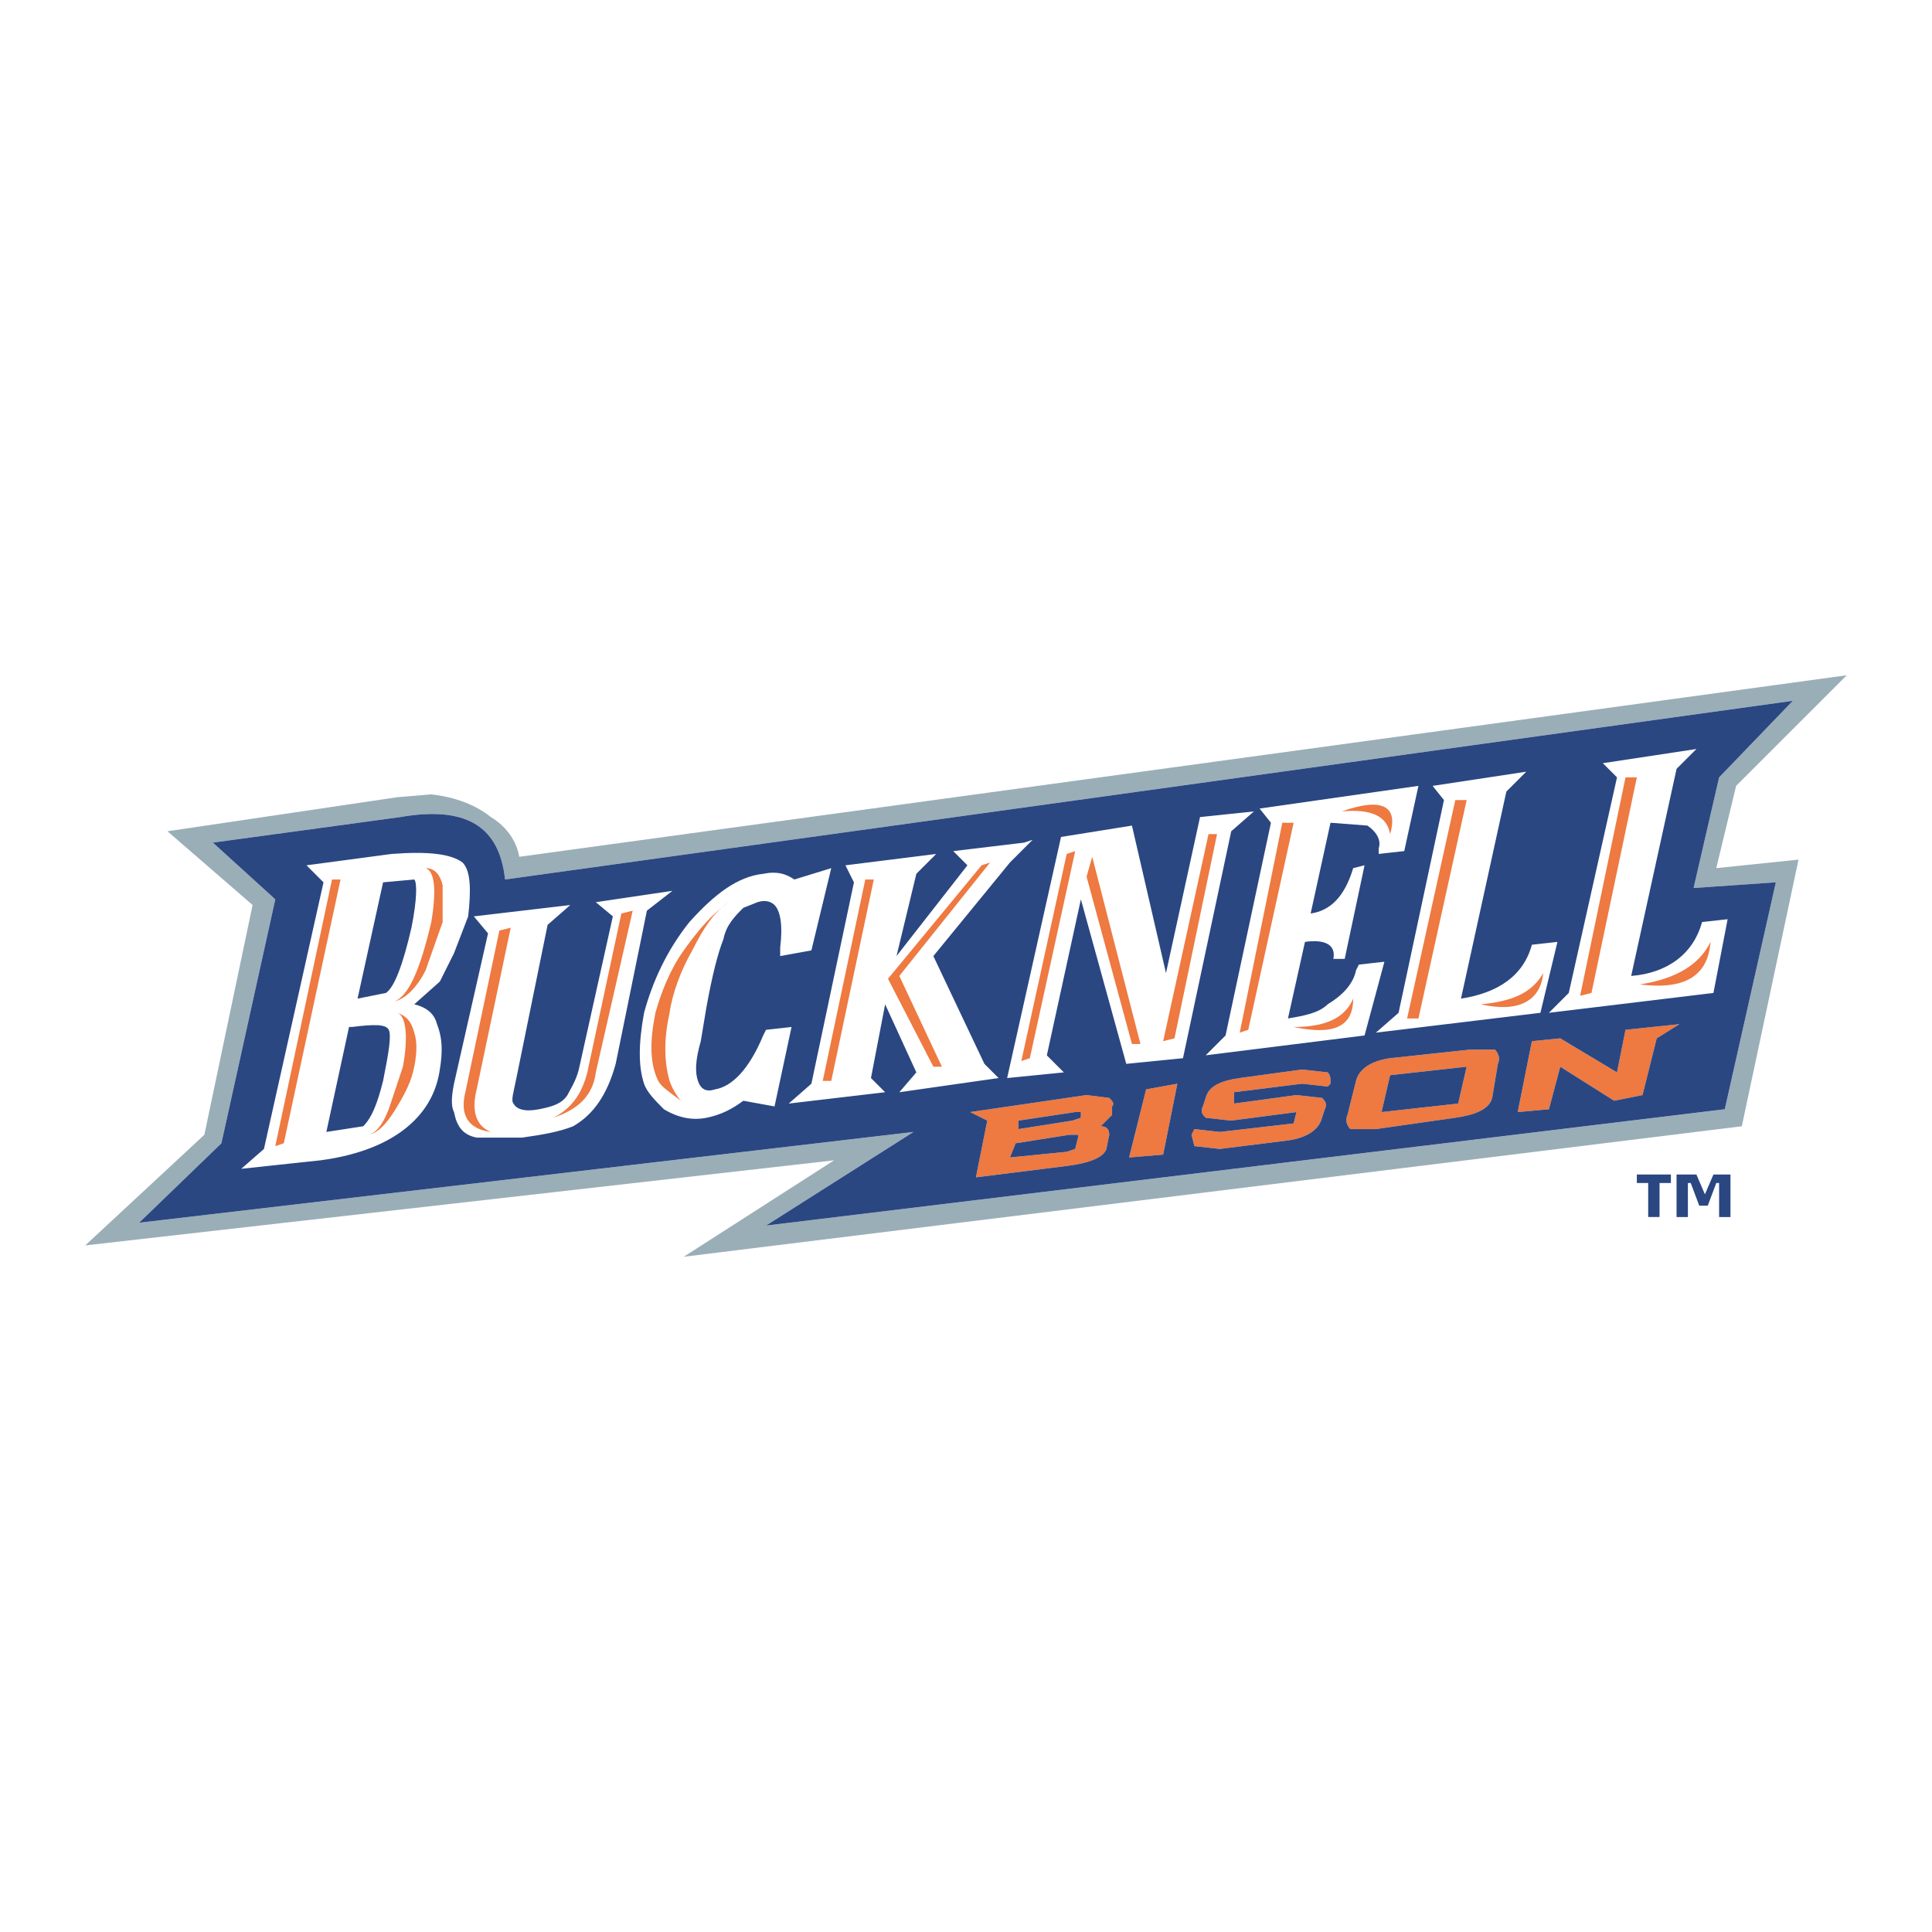
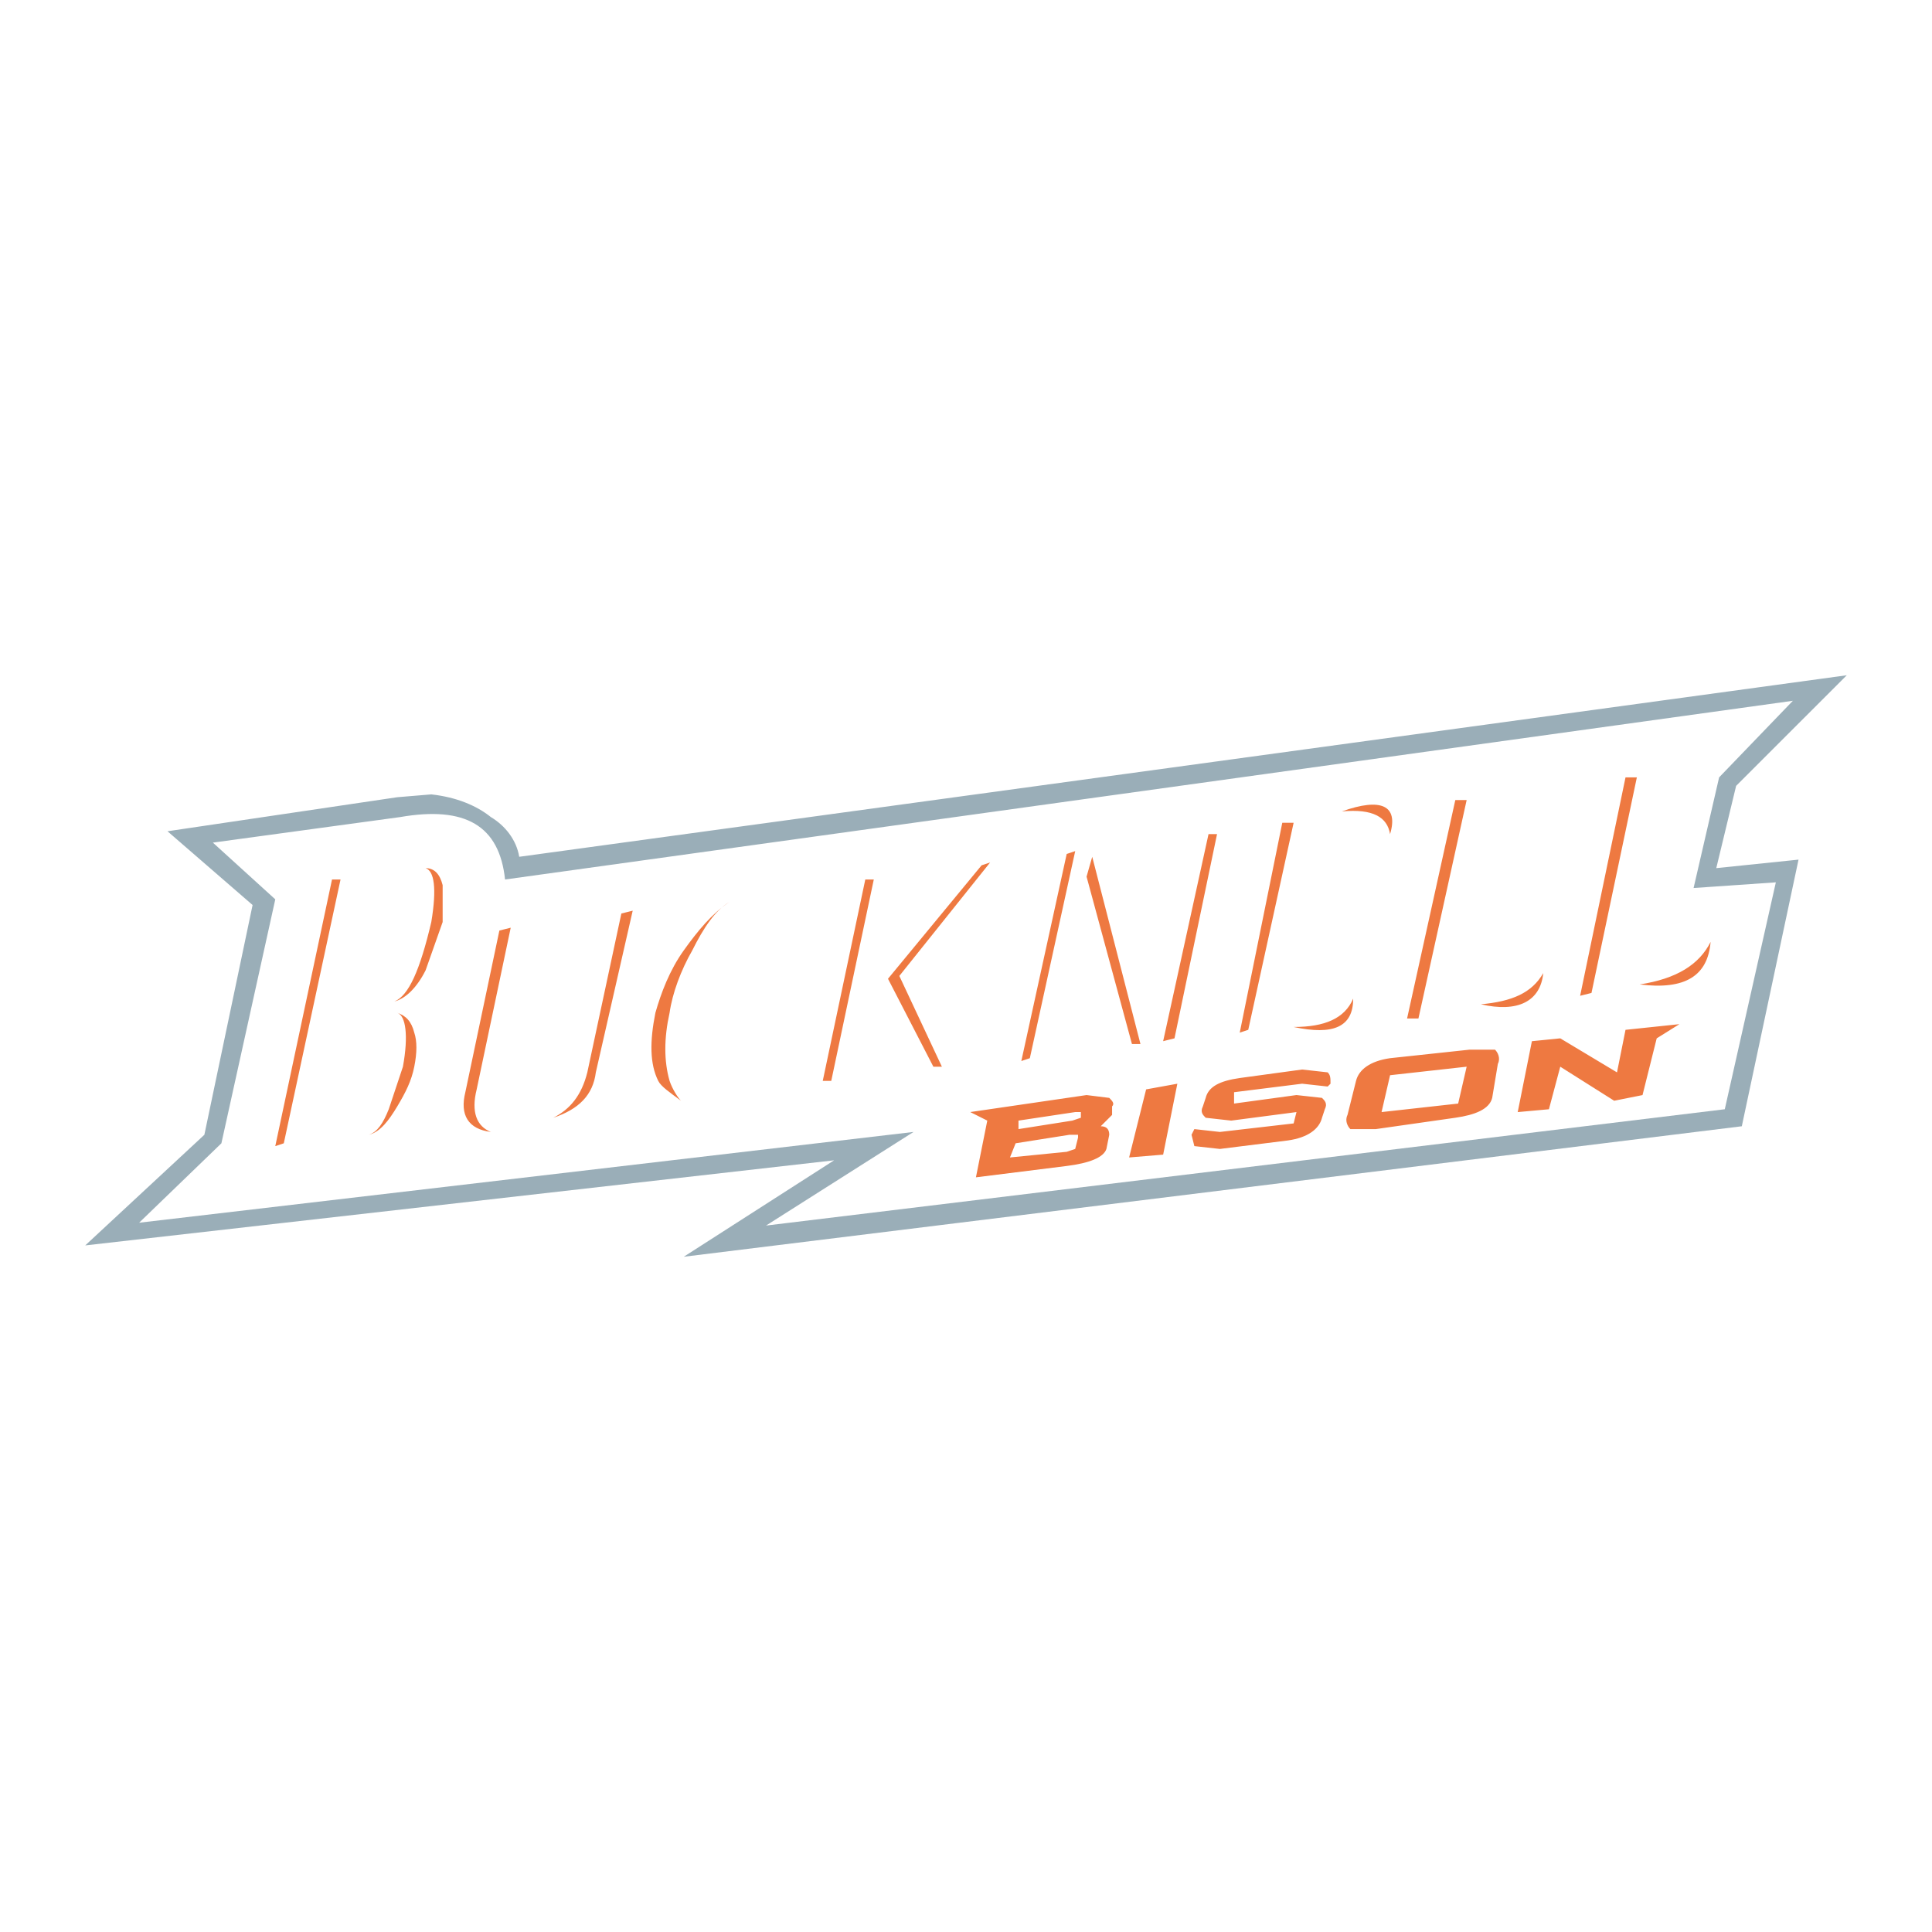
<svg xmlns="http://www.w3.org/2000/svg" version="1.0" id="Layer_1" x="0px" y="0px" width="192.756px" height="192.756px" viewBox="0 0 192.756 192.756" enable-background="new 0 0 192.756 192.756" xml:space="preserve">
  <g>
-     <polygon fill-rule="evenodd" clip-rule="evenodd" fill="#FFFFFF" points="0,0 192.756,0 192.756,192.756 0,192.756 0,0  " />
-     <path fill-rule="evenodd" clip-rule="evenodd" fill="#FFFFFF" d="M162.178,77.559L157.65,99.35l1.132-0.283l4.527-21.508H162.178   L162.178,77.559L162.178,77.559z M169.253,74.728l-9.339,1.416l1.415,1.415l-4.812,21.508l-1.981,1.981l16.414-1.981l1.415-7.357   l-2.547,0.282c-0.849,3.114-3.396,5.095-7.075,5.378l4.529-20.661L169.253,74.728L169.253,74.728L169.253,74.728z M145.196,79.823   l-4.811,21.791h1.132l4.811-21.791H145.196L145.196,79.823L145.196,79.823z M152.272,76.992l-9.34,1.416l1.132,1.416l-4.528,21.225   l-2.264,1.98l16.415-1.98l1.698-7.075l-2.548,0.282c-0.848,3.114-3.396,4.812-7.075,5.377l4.528-20.659L152.272,76.992   L152.272,76.992L152.272,76.992z M135.574,96.237l-0.282,0.565c-0.283,1.416-1.415,2.547-2.83,3.396   c-0.849,0.85-2.265,1.132-3.963,1.415l1.698-7.641c1.98-0.283,3.112,0.282,2.831,1.697h1.132l1.98-9.339l-1.132,0.284   c-0.849,2.829-2.264,4.245-4.245,4.527l1.981-9.056l3.679,0.282c0.849,0.566,1.415,1.415,1.132,2.265v0.565l2.548-0.284   l1.414-6.508l-15.848,2.264l1.132,1.416l-4.528,21.225l-1.981,1.98l15.849-1.98l1.981-7.358L135.574,96.237L135.574,96.237   L135.574,96.237z M153.971,97.086c-0.283,2.83-2.548,3.962-6.227,3.112C150.856,99.916,152.838,99.066,153.971,97.086   L153.971,97.086L153.971,97.086z M163.593,98.218c3.68-0.566,5.943-1.981,7.075-4.245   C170.385,97.369,168.121,98.784,163.593,98.218L163.593,98.218L163.593,98.218z M106.425,85.199l-4.527,20.66l0.849-0.283   l4.527-20.661L106.425,85.199L106.425,85.199L106.425,85.199z M98.784,86.048l-9.057,11.321l4.246,9.056h-0.85l-4.528-8.773   l9.339-11.32L98.784,86.048L98.784,86.048L98.784,86.048z M95.105,84.916l1.415,1.416l-7.075,9.056l1.98-8.208l1.98-1.98   l-9.056,1.132l0.849,1.699l-4.245,20.093l-2.264,1.98l9.622-1.132l-1.415-1.415l1.415-7.358l3.113,6.793l-1.699,1.98l9.906-1.415   l-1.415-1.415l-5.095-10.754l7.643-9.339l2.264-2.264l-0.85,0.284L95.105,84.916L95.105,84.916L95.105,84.916z M86.331,87.747   l-4.245,20.093h0.849l4.244-20.093H86.331L86.331,87.747L86.331,87.747z M104.444,105.292l3.396-15.565l4.528,16.415l5.659-0.565   l4.812-22.641l2.265-1.98l-5.377,0.565l-3.396,15.566l-3.396-14.717l-7.075,1.133l-5.378,24.055l5.66-0.565L104.444,105.292   L104.444,105.292L104.444,105.292z M127.934,82.086l-4.245,20.942l0.849-0.283l4.528-20.659H127.934L127.934,82.086L127.934,82.086   z M108.972,85.482l4.812,18.679h-0.849l-4.529-16.698L108.972,85.482L108.972,85.482L108.972,85.482z M117.179,103.595   l4.245-20.376h-0.849l-4.528,20.659L117.179,103.595L117.179,103.595L117.179,103.595z M133.877,80.955   c3.112-0.284,4.528,0.565,4.811,2.264C139.536,80.388,137.839,79.539,133.877,80.955L133.877,80.955L133.877,80.955z    M129.065,102.462c3.112,0,5.095-0.849,5.943-2.83C135.009,102.462,133.028,103.312,129.065,102.462L129.065,102.462   L129.065,102.462z M44.163,91.991l-1.698,4.811c-0.849,1.699-1.981,2.83-3.113,3.114c1.416-0.566,2.547-3.114,3.679-7.925   c0.565-3.396,0.283-5.094-0.566-5.376c0.85,0,1.415,0.565,1.698,1.697V91.991L44.163,91.991L44.163,91.991z M49.823,92.841   l-3.396,16.131c-0.566,2.265,0.283,3.679,2.546,3.963c-1.415-0.567-1.98-1.982-1.415-4.246l3.396-16.131L49.823,92.841   L49.823,92.841L49.823,92.841z M46.144,86.048c-1.132-0.849-3.396-1.132-7.075-0.849l-8.49,1.132l1.698,1.699l-5.943,26.601   l-2.264,1.981l7.924-0.849c4.246-0.565,7.358-1.98,9.339-3.961c1.416-1.416,2.264-3.114,2.547-5.095   c0.283-1.699,0.283-3.113-0.283-4.528c-0.282-1.132-1.132-1.698-2.264-1.981l2.547-2.264l1.415-2.83l1.416-3.679   C46.994,88.878,46.994,86.897,46.144,86.048L46.144,86.048L46.144,86.048z M48.691,93.123l-3.396,15   c-0.283,1.414-0.283,2.264,0,2.829c0.284,1.415,0.849,2.265,2.265,2.548h4.528c1.982-0.283,3.679-0.565,5.094-1.133   c1.98-1.131,3.396-3.111,4.245-6.226l3.114-15.282l2.547-1.981l-7.642,1.132l1.698,1.416l-3.397,15.282   c-0.282,1.132-0.849,1.98-1.132,2.548c-0.565,0.848-1.414,1.131-2.829,1.413c-1.416,0.283-2.265,0-2.548-0.565   c-0.283-0.283,0-1.132,0.283-2.547l3.113-15.282l2.264-1.981l-9.623,1.132L48.691,93.123L48.691,93.123L48.691,93.123z    M33.125,87.747l-5.66,26.601l0.849-0.281l5.661-26.32H33.125L33.125,87.747L33.125,87.747z M41.333,87.747   c0.283,0.283,0.283,1.98-0.282,4.811c-0.85,3.679-1.698,5.943-2.547,6.509l-2.831,0.565L38.22,88.03L41.333,87.747L41.333,87.747   L41.333,87.747z M39.635,101.048c0.849,0.282,1.415,0.85,1.697,1.98c0.283,0.85,0.283,1.98,0,3.396   c-0.282,1.415-0.849,2.547-1.697,3.962c-0.849,1.416-1.699,2.548-2.831,2.83c0.849-0.282,1.416-1.132,1.982-2.548l1.414-4.244   C40.768,103.312,40.484,101.33,39.635,101.048L39.635,101.048L39.635,101.048z M35.107,102.462   c2.264-0.282,3.396-0.282,3.679,0.283c0.282,0.566,0,2.264-0.566,5.095c-0.567,2.264-1.132,3.68-1.98,4.527l-3.68,0.567   l2.264-10.473H35.107L35.107,102.462L35.107,102.462z M76.143,87.18c-2.547,0.284-4.811,1.982-7.358,4.812   c-2.264,2.83-3.679,5.943-4.528,9.057c-0.567,3.113-0.567,5.377,0,7.075c0.283,0.849,1.132,1.697,1.98,2.546   c1.415,0.851,2.831,1.134,4.246,0.851c1.414-0.283,2.546-0.851,3.679-1.699l3.113,0.566l1.697-7.925l-2.546,0.283l-0.284,0.566   c-1.415,3.396-3.114,5.094-4.811,5.377c-0.849,0.283-1.415,0-1.699-0.849c-0.282-0.849-0.282-1.98,0.284-3.962l0.566-3.396   c0.565-3.112,1.132-5.376,1.697-6.792c0.283-1.415,1.132-2.264,1.981-3.112l1.415-0.567c0.85-0.283,1.415,0,1.699,0.283   c0.565,0.566,0.849,1.981,0.565,4.245v0.849l3.114-0.566l1.981-8.207l-3.68,1.132C78.407,87.18,77.559,86.897,76.143,87.18   L76.143,87.18L76.143,87.18z M68.219,94.821c-1.416,1.981-2.265,4.245-2.83,6.227c-0.567,2.83-0.567,5.094,0.283,6.792   c0.282,0.565,1.132,1.132,2.264,1.98c-0.284-0.283-0.849-1.132-1.132-1.98c-0.566-1.98-0.566-4.245,0-6.792   c0.284-1.981,1.132-4.246,2.265-6.227c1.132-2.264,2.264-3.962,3.679-4.811C71.049,91.142,69.633,92.841,68.219,94.821   L68.219,94.821L68.219,94.821z M63.125,90.859l-3.679,16.132c-0.284,2.265-1.699,3.678-4.245,4.528   c1.698-0.851,2.83-2.264,3.396-4.528l3.396-15.849L63.125,90.859L63.125,90.859z" />
+     <path fill-rule="evenodd" clip-rule="evenodd" fill="#FFFFFF" d="M162.178,77.559L157.65,99.35l1.132-0.283l4.527-21.508H162.178   L162.178,77.559L162.178,77.559z M169.253,74.728l-9.339,1.416l1.415,1.415l-4.812,21.508l-1.981,1.981l16.414-1.981l1.415-7.357   l-2.547,0.282c-0.849,3.114-3.396,5.095-7.075,5.378l4.529-20.661L169.253,74.728L169.253,74.728L169.253,74.728z M145.196,79.823   l-4.811,21.791h1.132l4.811-21.791H145.196L145.196,79.823L145.196,79.823z M152.272,76.992l-9.34,1.416l1.132,1.416l-4.528,21.225   l-2.264,1.98l16.415-1.98l1.698-7.075l-2.548,0.282c-0.848,3.114-3.396,4.812-7.075,5.377l4.528-20.659L152.272,76.992   L152.272,76.992L152.272,76.992z M135.574,96.237l-0.282,0.565c-0.283,1.416-1.415,2.547-2.83,3.396   c-0.849,0.85-2.265,1.132-3.963,1.415l1.698-7.641c1.98-0.283,3.112,0.282,2.831,1.697h1.132l1.98-9.339l-1.132,0.284   c-0.849,2.829-2.264,4.245-4.245,4.527l1.981-9.056l3.679,0.282c0.849,0.566,1.415,1.415,1.132,2.265v0.565l2.548-0.284   l1.414-6.508l-15.848,2.264l1.132,1.416l-4.528,21.225l-1.981,1.98l15.849-1.98l1.981-7.358L135.574,96.237L135.574,96.237   L135.574,96.237z M153.971,97.086c-0.283,2.83-2.548,3.962-6.227,3.112C150.856,99.916,152.838,99.066,153.971,97.086   L153.971,97.086L153.971,97.086z M163.593,98.218c3.68-0.566,5.943-1.981,7.075-4.245   C170.385,97.369,168.121,98.784,163.593,98.218L163.593,98.218L163.593,98.218z M106.425,85.199l-4.527,20.66l0.849-0.283   l4.527-20.661L106.425,85.199L106.425,85.199L106.425,85.199z M98.784,86.048l-9.057,11.321l4.246,9.056h-0.85l-4.528-8.773   l9.339-11.32L98.784,86.048L98.784,86.048L98.784,86.048z M95.105,84.916l1.415,1.416l-7.075,9.056l1.98-8.208l1.98-1.98   l-9.056,1.132l0.849,1.699l-4.245,20.093l-2.264,1.98l9.622-1.132l-1.415-1.415l1.415-7.358l3.113,6.793l-1.699,1.98l9.906-1.415   l-1.415-1.415l-5.095-10.754l7.643-9.339l2.264-2.264l-0.85,0.284L95.105,84.916L95.105,84.916L95.105,84.916z M86.331,87.747   l-4.245,20.093h0.849l4.244-20.093H86.331L86.331,87.747L86.331,87.747z M104.444,105.292l3.396-15.565l4.528,16.415l5.659-0.565   l4.812-22.641l2.265-1.98l-5.377,0.565l-3.396,15.566l-3.396-14.717l-7.075,1.133l-5.378,24.055l5.66-0.565L104.444,105.292   L104.444,105.292L104.444,105.292z M127.934,82.086l-4.245,20.942l0.849-0.283l4.528-20.659H127.934L127.934,82.086L127.934,82.086   z M108.972,85.482l4.812,18.679h-0.849l-4.529-16.698L108.972,85.482L108.972,85.482L108.972,85.482z M117.179,103.595   l4.245-20.376h-0.849l-4.528,20.659L117.179,103.595L117.179,103.595L117.179,103.595z M133.877,80.955   c3.112-0.284,4.528,0.565,4.811,2.264C139.536,80.388,137.839,79.539,133.877,80.955L133.877,80.955L133.877,80.955z    M129.065,102.462c3.112,0,5.095-0.849,5.943-2.83C135.009,102.462,133.028,103.312,129.065,102.462L129.065,102.462   L129.065,102.462z M44.163,91.991l-1.698,4.811c-0.849,1.699-1.981,2.83-3.113,3.114c1.416-0.566,2.547-3.114,3.679-7.925   c0.565-3.396,0.283-5.094-0.566-5.376c0.85,0,1.415,0.565,1.698,1.697V91.991L44.163,91.991L44.163,91.991z M49.823,92.841   l-3.396,16.131c-0.566,2.265,0.283,3.679,2.546,3.963c-1.415-0.567-1.98-1.982-1.415-4.246l3.396-16.131L49.823,92.841   L49.823,92.841L49.823,92.841z M46.144,86.048c-1.132-0.849-3.396-1.132-7.075-0.849l-8.49,1.132l1.698,1.699l-5.943,26.601   l-2.264,1.981l7.924-0.849c4.246-0.565,7.358-1.98,9.339-3.961c1.416-1.416,2.264-3.114,2.547-5.095   c0.283-1.699,0.283-3.113-0.283-4.528c-0.282-1.132-1.132-1.698-2.264-1.981l2.547-2.264l1.415-2.83l1.416-3.679   C46.994,88.878,46.994,86.897,46.144,86.048L46.144,86.048L46.144,86.048z M48.691,93.123l-3.396,15   c-0.283,1.414-0.283,2.264,0,2.829c0.284,1.415,0.849,2.265,2.265,2.548h4.528c1.982-0.283,3.679-0.565,5.094-1.133   c1.98-1.131,3.396-3.111,4.245-6.226l3.114-15.282l2.547-1.981l-7.642,1.132l1.698,1.416l-3.397,15.282   c-0.282,1.132-0.849,1.98-1.132,2.548c-0.565,0.848-1.414,1.131-2.829,1.413c-1.416,0.283-2.265,0-2.548-0.565   c-0.283-0.283,0-1.132,0.283-2.547l3.113-15.282l2.264-1.981l-9.623,1.132L48.691,93.123L48.691,93.123L48.691,93.123z    M33.125,87.747l-5.66,26.601l0.849-0.281l5.661-26.32H33.125L33.125,87.747L33.125,87.747z M41.333,87.747   c0.283,0.283,0.283,1.98-0.282,4.811c-0.85,3.679-1.698,5.943-2.547,6.509l-2.831,0.565L38.22,88.03L41.333,87.747L41.333,87.747   L41.333,87.747z M39.635,101.048c0.849,0.282,1.415,0.85,1.697,1.98c0.283,0.85,0.283,1.98,0,3.396   c-0.282,1.415-0.849,2.547-1.697,3.962c-0.849,1.416-1.699,2.548-2.831,2.83c0.849-0.282,1.416-1.132,1.982-2.548l1.414-4.244   C40.768,103.312,40.484,101.33,39.635,101.048L39.635,101.048L39.635,101.048z M35.107,102.462   c2.264-0.282,3.396-0.282,3.679,0.283c0.282,0.566,0,2.264-0.566,5.095c-0.567,2.264-1.132,3.68-1.98,4.527l-3.68,0.567   l2.264-10.473H35.107L35.107,102.462L35.107,102.462M76.143,87.18c-2.547,0.284-4.811,1.982-7.358,4.812   c-2.264,2.83-3.679,5.943-4.528,9.057c-0.567,3.113-0.567,5.377,0,7.075c0.283,0.849,1.132,1.697,1.98,2.546   c1.415,0.851,2.831,1.134,4.246,0.851c1.414-0.283,2.546-0.851,3.679-1.699l3.113,0.566l1.697-7.925l-2.546,0.283l-0.284,0.566   c-1.415,3.396-3.114,5.094-4.811,5.377c-0.849,0.283-1.415,0-1.699-0.849c-0.282-0.849-0.282-1.98,0.284-3.962l0.566-3.396   c0.565-3.112,1.132-5.376,1.697-6.792c0.283-1.415,1.132-2.264,1.981-3.112l1.415-0.567c0.85-0.283,1.415,0,1.699,0.283   c0.565,0.566,0.849,1.981,0.565,4.245v0.849l3.114-0.566l1.981-8.207l-3.68,1.132C78.407,87.18,77.559,86.897,76.143,87.18   L76.143,87.18L76.143,87.18z M68.219,94.821c-1.416,1.981-2.265,4.245-2.83,6.227c-0.567,2.83-0.567,5.094,0.283,6.792   c0.282,0.565,1.132,1.132,2.264,1.98c-0.284-0.283-0.849-1.132-1.132-1.98c-0.566-1.98-0.566-4.245,0-6.792   c0.284-1.981,1.132-4.246,2.265-6.227c1.132-2.264,2.264-3.962,3.679-4.811C71.049,91.142,69.633,92.841,68.219,94.821   L68.219,94.821L68.219,94.821z M63.125,90.859l-3.679,16.132c-0.284,2.265-1.699,3.678-4.245,4.528   c1.698-0.851,2.83-2.264,3.396-4.528l3.396-15.849L63.125,90.859L63.125,90.859z" />
    <path fill-rule="evenodd" clip-rule="evenodd" fill="#EE7941" d="M162.178,77.559L157.65,99.35l1.132-0.283l4.527-21.508H162.178   L162.178,77.559L162.178,77.559z M145.196,79.823l-4.811,21.791h1.132l4.811-21.791H145.196L145.196,79.823L145.196,79.823z    M138.688,107.274l7.641-0.85l-0.848,3.679l-7.642,0.849L138.688,107.274L138.688,107.274L138.688,107.274z M137.272,112.65   l7.924-1.131c1.981-0.283,3.396-0.851,3.68-1.982l0.566-3.396c0.282-0.565,0-1.133-0.283-1.415h-2.547l-7.925,0.85   c-1.981,0.283-3.113,1.132-3.396,2.264l-0.85,3.396c-0.282,0.566,0,1.131,0.283,1.414H137.272L137.272,112.65L137.272,112.65z    M153.971,97.086c-0.283,2.83-2.548,3.962-6.227,3.112C150.856,99.916,152.838,99.066,153.971,97.086L153.971,97.086   L153.971,97.086z M155.668,106.425l5.378,3.396l2.829-0.564l1.415-5.661l2.265-1.415l-5.377,0.565l-0.849,4.246l-5.661-3.396   l-2.83,0.283l-1.415,7.074l3.113-0.283L155.668,106.425L155.668,106.425L155.668,106.425z M163.593,98.218   c3.68-0.566,5.943-1.981,7.075-4.245C170.385,97.369,168.121,98.784,163.593,98.218L163.593,98.218L163.593,98.218z    M106.425,85.199l-4.527,20.66l0.849-0.283l4.527-20.661L106.425,85.199L106.425,85.199L106.425,85.199z M98.784,86.048   l-9.057,11.321l4.246,9.056h-0.85l-4.528-8.773l9.339-11.32L98.784,86.048L98.784,86.048L98.784,86.048z M86.331,87.747   l-4.245,20.093h0.849l4.244-20.093H86.331L86.331,87.747L86.331,87.747z M98.501,111.803l-1.132,5.659l9.056-1.132   c2.264-0.283,3.68-0.85,3.962-1.699l0.283-1.414c0-0.566-0.283-0.85-0.85-0.85l1.133-1.131v-0.85c0.283-0.283,0-0.566-0.283-0.85   l-2.265-0.281l-11.604,1.696L98.501,111.803L98.501,111.803L98.501,111.803z M106.991,111.803l-5.377,0.848v-0.848l5.659-0.851   h0.566v0.567L106.991,111.803L106.991,111.803L106.991,111.803z M127.934,82.086l-4.245,20.942l0.849-0.283l4.528-20.659H127.934   L127.934,82.086L127.934,82.086z M108.972,85.482l4.812,18.679h-0.849l-4.529-16.698L108.972,85.482L108.972,85.482L108.972,85.482   z M117.179,103.595l4.245-20.376h-0.849l-4.528,20.659L117.179,103.595L117.179,103.595L117.179,103.595z M120.292,111.52   l2.547,0.283l6.51-0.851l-0.283,1.133l-7.358,0.85l-2.547-0.284l-0.282,0.566l0.282,1.131l2.547,0.283l6.792-0.848   c1.982-0.283,3.114-1.133,3.397-2.264l0.281-0.851c0.284-0.565,0-0.849-0.281-1.132l-2.548-0.281l-6.226,0.848v-1.132l6.791-0.849   l2.548,0.282l0.283-0.282c0-0.566,0-0.849-0.283-1.132l-2.548-0.283l-6.226,0.849c-1.981,0.283-3.113,0.849-3.396,1.98l-0.282,0.85   C119.727,110.952,120.01,111.236,120.292,111.52L120.292,111.52L120.292,111.52z M114.349,108.688l-1.697,6.792l3.396-0.282   l1.416-7.075L114.349,108.688L114.349,108.688L114.349,108.688z M107.273,114.631l-0.849,0.285l-5.659,0.564l0.564-1.414   l5.378-0.85h0.849v0.283L107.273,114.631L107.273,114.631L107.273,114.631z M133.877,80.955c3.112-0.284,4.528,0.565,4.811,2.264   C139.536,80.388,137.839,79.539,133.877,80.955L133.877,80.955L133.877,80.955z M129.065,102.462c3.112,0,5.095-0.849,5.943-2.83   C135.009,102.462,133.028,103.312,129.065,102.462L129.065,102.462L129.065,102.462z M44.163,91.991l-1.698,4.811   c-0.849,1.699-1.981,2.83-3.113,3.114c1.416-0.566,2.547-3.114,3.679-7.925c0.565-3.396,0.283-5.094-0.566-5.376   c0.85,0,1.415,0.565,1.698,1.697V91.991L44.163,91.991L44.163,91.991z M49.823,92.841l-3.396,16.131   c-0.566,2.265,0.283,3.679,2.546,3.963c-1.415-0.567-1.98-1.982-1.415-4.246l3.396-16.131L49.823,92.841L49.823,92.841   L49.823,92.841z M33.125,87.747l-5.66,26.601l0.849-0.281l5.661-26.32H33.125L33.125,87.747L33.125,87.747z M39.635,101.048   c0.849,0.282,1.415,0.85,1.697,1.98c0.283,0.85,0.283,1.98,0,3.396c-0.282,1.415-0.849,2.547-1.697,3.962   c-0.849,1.416-1.699,2.548-2.831,2.83c0.849-0.282,1.416-1.132,1.982-2.548l1.414-4.244   C40.768,103.312,40.484,101.33,39.635,101.048L39.635,101.048L39.635,101.048z M68.219,94.821c-1.416,1.981-2.265,4.245-2.83,6.227   c-0.567,2.83-0.567,5.094,0.283,6.792c0.282,0.565,1.132,1.132,2.264,1.98c-0.284-0.283-0.849-1.132-1.132-1.98   c-0.566-1.98-0.566-4.245,0-6.792c0.284-1.981,1.132-4.246,2.265-6.227c1.132-2.264,2.264-3.962,3.679-4.811   C71.049,91.142,69.633,92.841,68.219,94.821L68.219,94.821L68.219,94.821z M63.125,90.859l-3.679,16.132   c-0.284,2.265-1.699,3.678-4.245,4.528c1.698-0.851,2.83-2.264,3.396-4.528l3.396-15.849L63.125,90.859L63.125,90.859z" />
    <path fill-rule="evenodd" clip-rule="evenodd" fill="#9AAEB8" d="M184.252,67.37L51.804,85.482   c-0.282-1.699-1.414-3.114-2.83-3.962c-1.415-1.132-3.396-1.981-5.943-2.264l-3.396,0.283l-22.924,3.396l8.49,7.358l-4.811,22.923   L8.504,124.255l74.715-8.491l-15,9.622l105.562-13.019l5.659-26.602l-8.207,0.849l1.981-8.208L184.252,67.37L184.252,67.37   L184.252,67.37z M171.517,77.559l-2.547,11.037l8.207-0.565l-5.095,22.639l-95.655,11.605l14.715-9.34l-77.261,9.056l8.208-7.924   l5.376-24.339l-6.226-5.66l18.679-2.547c6.509-1.132,9.905,0.849,10.471,6.227l128.485-17.83L171.517,77.559L171.517,77.559z" />
-     <path fill-rule="evenodd" clip-rule="evenodd" fill="#2A4782" d="M171.517,77.559l-2.547,11.037l8.207-0.565l-5.095,22.639   l-95.655,11.605l14.715-9.34l-77.261,9.056l8.208-7.924l5.376-24.339l-6.226-5.66l18.679-2.547   c6.509-1.132,9.905,0.849,10.471,6.227l128.485-17.83L171.517,77.559L171.517,77.559L171.517,77.559z M169.253,74.728l-9.339,1.416   l1.415,1.415l-4.812,21.508l-1.981,1.981l16.414-1.981l1.415-7.357l-2.547,0.282c-0.849,3.114-3.396,5.095-7.075,5.378   l4.529-20.661L169.253,74.728L169.253,74.728L169.253,74.728z M152.272,76.992l-9.34,1.416l1.132,1.416l-4.528,21.225l-2.264,1.98   l16.415-1.98l1.698-7.075l-2.548,0.282c-0.848,3.114-3.396,4.812-7.075,5.377l4.528-20.659L152.272,76.992L152.272,76.992   L152.272,76.992z M135.574,96.237l-0.282,0.565c-0.283,1.416-1.415,2.547-2.83,3.396c-0.849,0.85-2.265,1.132-3.963,1.415   l1.698-7.641c1.98-0.283,3.112,0.282,2.831,1.697h1.132l1.98-9.339l-1.132,0.284c-0.849,2.829-2.264,4.245-4.245,4.527l1.981-9.056   l3.679,0.282c0.849,0.566,1.415,1.415,1.132,2.265v0.565l2.548-0.284l1.414-6.508l-15.848,2.264l1.132,1.416l-4.528,21.225   l-1.981,1.98l15.849-1.98l1.981-7.358L135.574,96.237L135.574,96.237L135.574,96.237z M138.688,107.274l7.641-0.85l-0.848,3.679   l-7.642,0.849L138.688,107.274L138.688,107.274L138.688,107.274z M137.272,112.65l7.924-1.131c1.981-0.283,3.396-0.851,3.68-1.982   l0.566-3.396c0.282-0.565,0-1.133-0.283-1.415h-2.547l-7.925,0.85c-1.981,0.283-3.113,1.132-3.396,2.264l-0.85,3.396   c-0.282,0.566,0,1.131,0.283,1.414H137.272L137.272,112.65L137.272,112.65z M155.668,106.425l5.378,3.396l2.829-0.564l1.415-5.661   l2.265-1.415l-5.377,0.565l-0.849,4.246l-5.661-3.396l-2.83,0.283l-1.415,7.074l3.113-0.283L155.668,106.425L155.668,106.425   L155.668,106.425z M95.105,84.916l1.415,1.416l-7.075,9.056l1.98-8.208l1.98-1.98l-9.056,1.132l0.849,1.699l-4.245,20.093   l-2.264,1.98l9.622-1.132l-1.415-1.415l1.415-7.358l3.113,6.793l-1.699,1.98l9.906-1.415l-1.415-1.415l-5.095-10.754l7.643-9.339   l2.264-2.264l-0.85,0.284L95.105,84.916L95.105,84.916L95.105,84.916z M98.501,111.803l-1.132,5.659l9.056-1.132   c2.264-0.283,3.68-0.85,3.962-1.699l0.283-1.414c0-0.566-0.283-0.85-0.85-0.85l1.133-1.131v-0.85c0.283-0.283,0-0.566-0.283-0.85   l-2.265-0.281l-11.604,1.696L98.501,111.803L98.501,111.803L98.501,111.803z M104.444,105.292l3.396-15.565l4.528,16.415   l5.659-0.565l4.812-22.641l2.265-1.98l-5.377,0.565l-3.396,15.566l-3.396-14.717l-7.075,1.133l-5.378,24.055l5.66-0.565   L104.444,105.292L104.444,105.292L104.444,105.292z M106.991,111.803l-5.377,0.848v-0.848l5.659-0.851h0.566v0.567L106.991,111.803   L106.991,111.803L106.991,111.803z M120.292,111.52l2.547,0.283l6.51-0.851l-0.283,1.133l-7.358,0.85l-2.547-0.284l-0.282,0.566   l0.282,1.131l2.547,0.283l6.792-0.848c1.982-0.283,3.114-1.133,3.397-2.264l0.281-0.851c0.284-0.565,0-0.849-0.281-1.132   l-2.548-0.281l-6.226,0.848v-1.132l6.791-0.849l2.548,0.282l0.283-0.282c0-0.566,0-0.849-0.283-1.132l-2.548-0.283l-6.226,0.849   c-1.981,0.283-3.113,0.849-3.396,1.98l-0.282,0.85C119.727,110.952,120.01,111.236,120.292,111.52L120.292,111.52L120.292,111.52z    M114.349,108.688l-1.697,6.792l3.396-0.282l1.416-7.075L114.349,108.688L114.349,108.688L114.349,108.688z M107.273,114.631   l-0.849,0.285l-5.659,0.564l0.564-1.414l5.378-0.85h0.849v0.283L107.273,114.631L107.273,114.631L107.273,114.631z M46.144,86.048   c-1.132-0.849-3.396-1.132-7.075-0.849l-8.49,1.132l1.698,1.699l-5.943,26.601l-2.264,1.981l7.924-0.849   c4.246-0.565,7.358-1.98,9.339-3.961c1.416-1.416,2.264-3.114,2.547-5.095c0.283-1.699,0.283-3.113-0.283-4.528   c-0.282-1.132-1.132-1.698-2.264-1.981l2.547-2.264l1.415-2.83l1.416-3.679C46.994,88.878,46.994,86.897,46.144,86.048   L46.144,86.048L46.144,86.048z M48.691,93.123l-3.396,15c-0.283,1.414-0.283,2.264,0,2.829c0.284,1.415,0.849,2.265,2.265,2.548   h4.528c1.982-0.283,3.679-0.565,5.094-1.133c1.98-1.131,3.396-3.111,4.245-6.226l3.114-15.282l2.547-1.981l-7.642,1.132   l1.698,1.416l-3.397,15.282c-0.282,1.132-0.849,1.98-1.132,2.548c-0.565,0.848-1.414,1.131-2.829,1.413   c-1.416,0.283-2.265,0-2.548-0.565c-0.283-0.283,0-1.132,0.283-2.547l3.113-15.282l2.264-1.981l-9.623,1.132L48.691,93.123   L48.691,93.123L48.691,93.123z M41.333,87.747c0.283,0.283,0.283,1.98-0.282,4.811c-0.85,3.679-1.698,5.943-2.547,6.509   l-2.831,0.565L38.22,88.03L41.333,87.747L41.333,87.747L41.333,87.747z M35.107,102.462c2.264-0.282,3.396-0.282,3.679,0.283   c0.282,0.566,0,2.264-0.566,5.095c-0.567,2.264-1.132,3.68-1.98,4.527l-3.68,0.567l2.264-10.473H35.107L35.107,102.462   L35.107,102.462z M76.143,87.18c-2.547,0.284-4.811,1.982-7.358,4.812c-2.264,2.83-3.679,5.943-4.528,9.057   c-0.567,3.113-0.567,5.377,0,7.075c0.283,0.849,1.132,1.697,1.98,2.546c1.415,0.851,2.831,1.134,4.246,0.851   c1.414-0.283,2.546-0.851,3.679-1.699l3.113,0.566l1.697-7.925l-2.546,0.283l-0.284,0.566c-1.415,3.396-3.114,5.094-4.811,5.377   c-0.849,0.283-1.415,0-1.699-0.849c-0.282-0.849-0.282-1.98,0.284-3.962l0.566-3.396c0.565-3.112,1.132-5.376,1.697-6.792   c0.283-1.415,1.132-2.264,1.981-3.112l1.415-0.567c0.85-0.283,1.415,0,1.699,0.283c0.565,0.566,0.849,1.981,0.565,4.245v0.849   l3.114-0.566l1.981-8.207l-3.68,1.132C78.407,87.18,77.559,86.897,76.143,87.18L76.143,87.18z" />
-     <path fill-rule="evenodd" clip-rule="evenodd" fill="#2A4782" d="M170.95,117.18h1.698v4.244h-1.132v-3.396h-0.283l-0.849,2.264   h-0.849l-0.85-2.264h-0.282v3.396h-1.132v-4.244h1.98l0.849,1.98L170.95,117.18L170.95,117.18L170.95,117.18z M166.705,118.027   h-1.132v3.396h-1.132v-3.396h-1.132v-0.848h3.396V118.027L166.705,118.027z" />
  </g>
</svg>